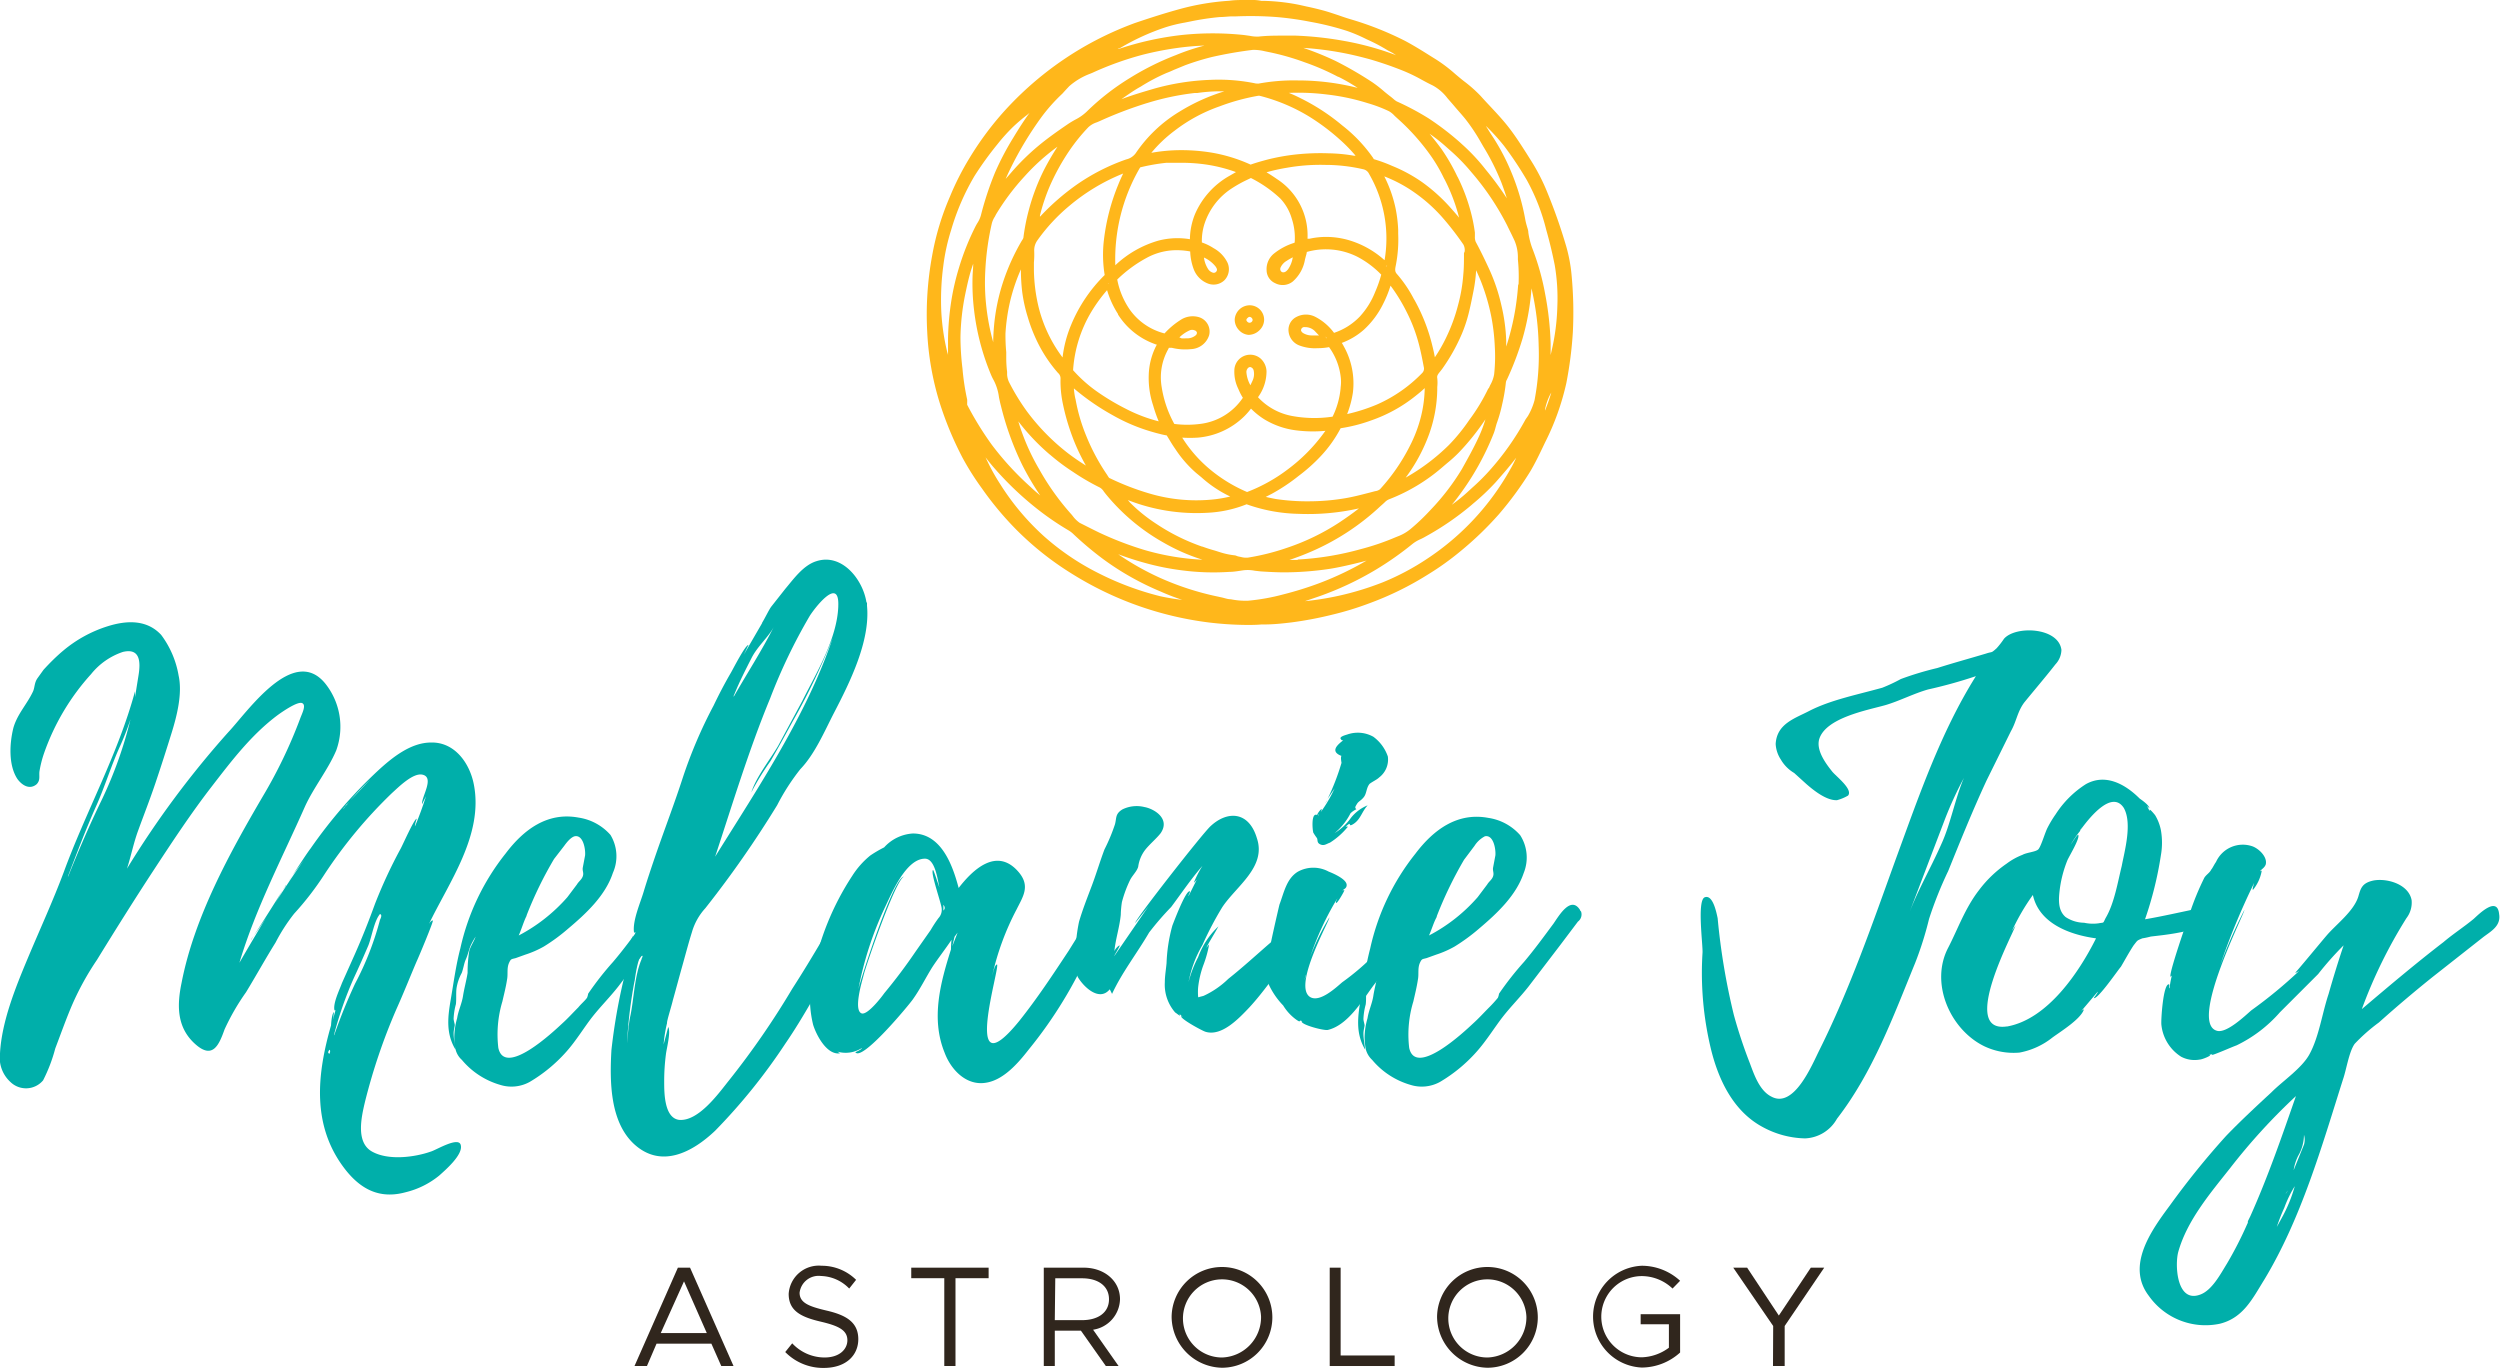
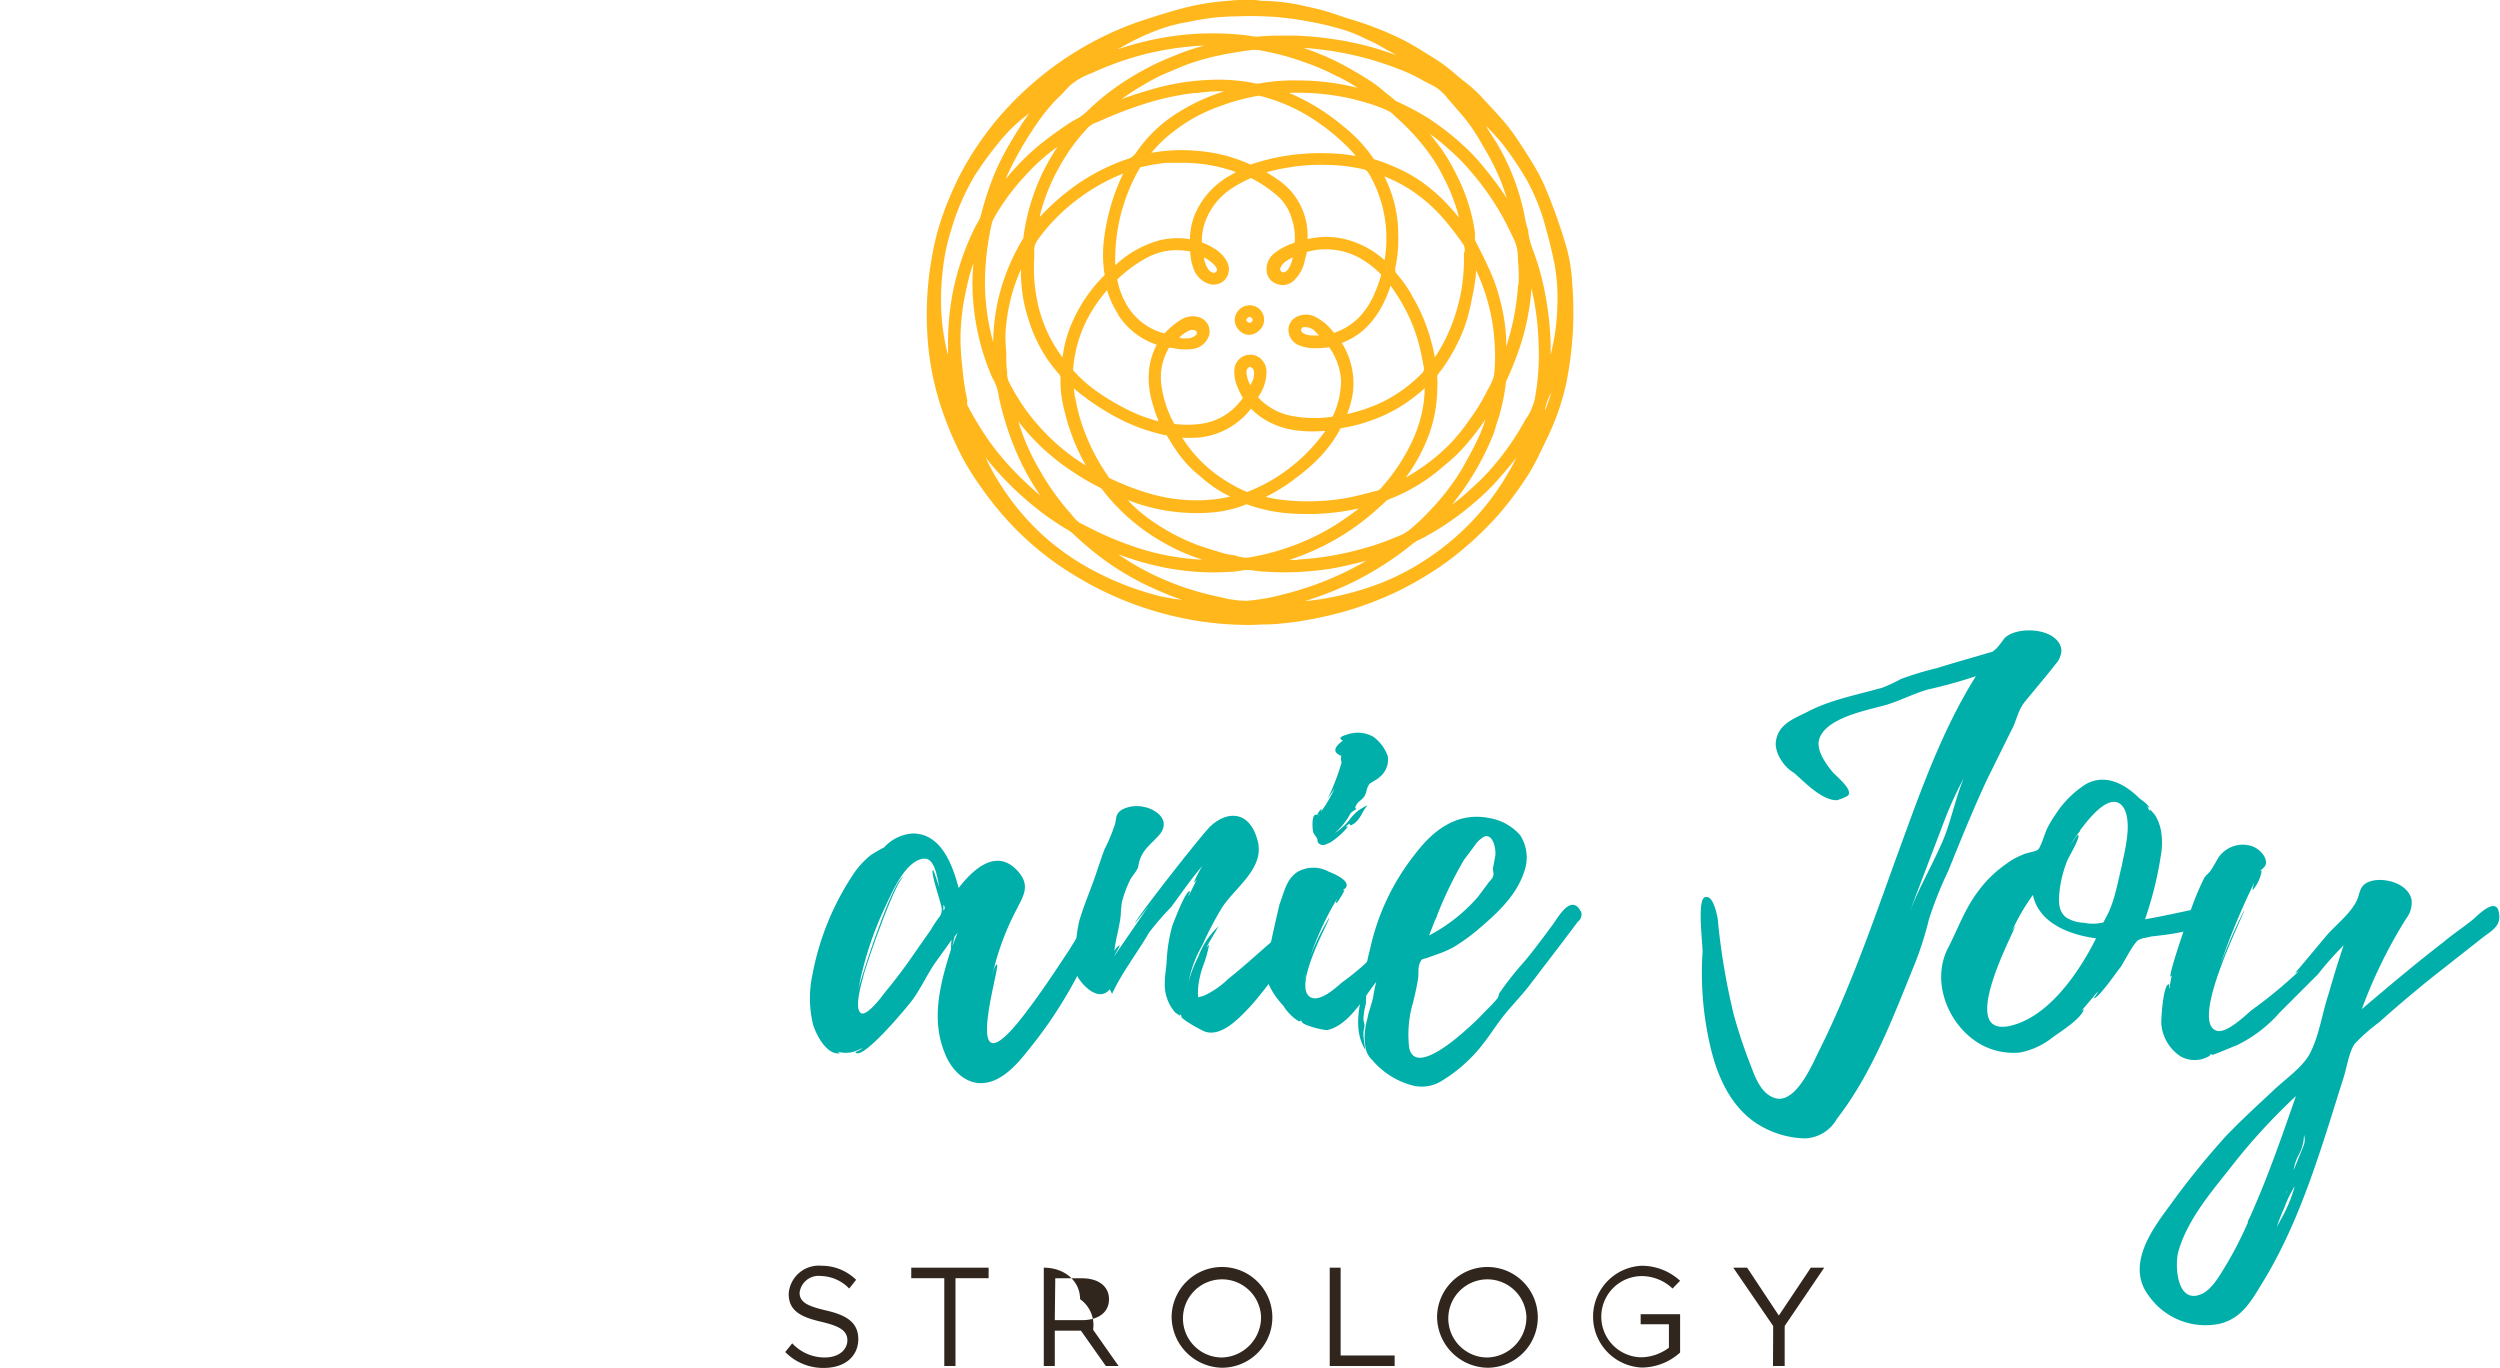
<svg xmlns="http://www.w3.org/2000/svg" id="Layer_1" data-name="Layer 1" viewBox="0 0 261.07 142.83">
  <defs>
    <style>.cls-1{fill:#00afaa;}.cls-2{fill:#30261d;}.cls-3{fill:#ffb71b;}</style>
  </defs>
  <title>melanie-joy-footer</title>
-   <path class="cls-1" d="M48.12,119.6c.24,1-1.63,2.6-2.24,3.15a8.8,8.8,0,0,1-3.51,1.75c-2.66.73-4.66-.24-6.35-2.42-3.51-4.54-2.91-9.92-1.45-15,0,0,.06-1.21.3-1.39a7,7,0,0,1-.12.85l.3-1.09c0,.06-.06.06-.12.06-.18-.73.54-2.18.78-2.85l1.34-3c.78-1.76,1.45-3.45,2.11-5.27a50.8,50.8,0,0,1,2.67-5.75c.18-.3,1.45-3.2,1.69-3.14,0,0-.24.72-.18.78.42-1,.79-2,1.15-3.14l-.42.84c-.06-.78,1.33-2.78.06-3.08-1-.24-2.54,1.33-3.21,1.93a49.47,49.47,0,0,0-7,8.42,30.83,30.83,0,0,1-3.21,4.17,18.72,18.72,0,0,0-1.93,3c-1.09,1.75-2.06,3.51-3.09,5.2a23.82,23.82,0,0,0-2.24,3.88c-.6,1.69-1.27,3.2-3.15,1.45s-1.81-4.06-1.33-6.36c1.33-6.83,5-13.49,8.47-19.42A50.08,50.08,0,0,0,31.36,75c.18-.49.66-1.39.18-1.58s-2.06.91-2.48,1.21c-2.79,2.06-4.9,4.85-7,7.57s-4.06,5.69-6,8.65-4,6.24-5.93,9.38a29.26,29.26,0,0,0-2.55,4.6c-.66,1.52-1.21,3.09-1.81,4.66a16.48,16.48,0,0,1-1.27,3.33A2.33,2.33,0,0,1,1.1,113,3.44,3.44,0,0,1,0,110c.18-3.33,1.63-6.9,2.9-9.93s2.61-5.93,3.76-9c2.3-6.29,5.68-12.34,7.44-18.88v.61l.36-2.24c.24-1.45.18-2.91-1.63-2.48A7.18,7.18,0,0,0,9.51,70.4a24.14,24.14,0,0,0-4.9,8.23,11.35,11.35,0,0,0-.49,1.93c-.06.49.12.91-.3,1.34-.72.6-1.51.12-2-.55C.86,79.9,1,77.6,1.4,76c.42-1.46,1.45-2.49,2.06-3.82.18-.42.12-.9.48-1.39l.61-.85c.66-.72,1.33-1.39,2.06-2a13.49,13.49,0,0,1,4.66-2.55c1.93-.6,4.05-.72,5.56.91a9.81,9.81,0,0,1,1.82,4.24c.42,1.87-.18,4.23-.73,6S16.83,80,16.23,81.78s-1.21,3.32-1.82,5c-.48,1.33-.72,2.6-1.15,3.93A97.73,97.73,0,0,1,23.85,76.45c2-2.12,6.78-9.14,10.11-5.08a7.24,7.24,0,0,1,1.15,7c-.85,2-2.36,3.87-3.27,5.87C29.48,89.58,26.7,94.85,25,100.54c2.18-3.76,4.42-7.51,7-11.08-.6.85-1.33,1.7-1.87,2.6,1.09-1.69,2.05-3.14,2.3-3.45a50.33,50.33,0,0,1,7.08-8.17c1.45-1.33,3.39-2.9,5.5-2.9,2.49-.06,4.06,2.18,4.48,4.42,1,5.26-2.6,10.16-4.72,14.58.12-.24.3-.42.43-.42s-1.52,3.93-1.7,4.3c-.72,1.69-1.39,3.38-2.12,5a61.58,61.58,0,0,0-3.26,9.62c-.37,1.57-1,4.24.72,5.21s4.48.6,6.17,0C45.58,120.08,47.94,118.63,48.12,119.6Zm-41-28.08c1.09-2.72,2.24-5.39,3.51-8a43.18,43.18,0,0,0,3-8.41,28.79,28.79,0,0,1-1.08,2.78C11.63,79.9,11,82,10.12,84,9,86.5,8.06,89,7.09,91.52Zm19.12,6.6s1.7-2.61,3.27-5.15A48.88,48.88,0,0,1,26.21,98.12Zm3.39-5.33-.12.18C29.54,92.91,29.6,92.85,29.6,92.79Zm.24-.3v-.06l-.24.36Zm4.54,17.12c-.18.25-.18.37,0,.43C34.5,109.8,34.5,109.67,34.38,109.61Zm.49-1.51a56.59,56.59,0,0,1,2.18-5.38,31.27,31.27,0,0,0,2.6-6.66c.18-.37.18-.55,0-.61-.61.73-.85,2.36-1.21,3.27-.49,1.15-1,2.3-1.51,3.39A38.28,38.28,0,0,0,34.87,108.1ZM36,84.32l.06-.12.06-.06a.06.06,0,0,1-.06.06l.06-.06.12-.13.06-.06.12-.18-.12.12a2,2,0,0,0-.36.49v-.06l-.12.18Zm.3-.43-.06.06A.06.06,0,0,0,36.32,83.89Zm.12-.12,2.24-2.36A29.62,29.62,0,0,0,36.44,83.77Z" />
-   <path class="cls-1" d="M69.72,96.24l-1.87,2.48L64.58,103c-.85,1.09-1.88,2.12-2.73,3.2s-1.69,2.49-2.72,3.64a15.89,15.89,0,0,1-3.81,3.14,3.93,3.93,0,0,1-3.09.31,8.17,8.17,0,0,1-4-2.61,2.15,2.15,0,0,1-.67-1.15,7.4,7.4,0,0,1-.12-1.21,7.62,7.62,0,0,1,.3-2c.12-.79.49-1.52.61-2.3s.36-1.64.48-2.42A14,14,0,0,1,49,99.33c.12-.49.49-1,.67-1.52a7.07,7.07,0,0,0-.55,1c-.18.49-.3,1-.48,1.39s-.24.91-.42,1.4a4.91,4.91,0,0,0-.55,1.63c-.06.54,0,1.09-.06,1.63a6.68,6.68,0,0,0-.24,1.52c0,.18.12.54.12.66s-.12.55-.12.85c0,.54.12,1.09.18,1.69-1-1.69-.79-3.39-.48-5.2s.54-3.57,1-5.33a24.32,24.32,0,0,1,4.73-9.92c1.87-2.48,4.35-4.36,7.62-3.75a5.52,5.52,0,0,1,3.33,1.81A4.28,4.28,0,0,1,64,91.16c-.78,2.36-2.78,4.23-4.66,5.81a19.12,19.12,0,0,1-2.54,1.87,10.19,10.19,0,0,1-1.94.85l-1,.36c-.43.12-.49.06-.67.43-.3.6-.12,1.21-.24,1.81-.12.79-.31,1.51-.49,2.3a12,12,0,0,0-.42,4.84c.67,3.09,5.75-1.69,6.66-2.54.6-.54,1.15-1.15,1.69-1.69.3-.37.67-.67.91-1a1.82,1.82,0,0,0,.12-.43,32.09,32.09,0,0,1,2.6-3.32c1.09-1.28,2.06-2.61,3.09-4,.54-.79,1.81-3,2.78-1.39v.06c.06.06.06.06.06,0C70.21,95.57,70,95.88,69.72,96.24ZM54.17,97.69a17.61,17.61,0,0,0,5.08-4l1-1.33c.18-.31.48-.49.61-.85s-.06-.55,0-.91l.24-1.27c.06-.61-.18-2.18-1.09-2-.43.12-.85.67-1.09,1L57.86,89.7A40,40,0,0,0,55,95.57a.47.47,0,0,1-.07.19C54.65,96.36,54.47,97,54.17,97.69Z" />
-   <path class="cls-1" d="M89.27,96.36a15.69,15.69,0,0,1-1.88,3.75C85.58,103,84,106.1,82,109a60.9,60.9,0,0,1-7.32,9.08c-2.36,2.24-5.63,4-8.47,1.39-2.54-2.36-2.54-6.6-2.36-9.81a60.82,60.82,0,0,1,1.94-9.92c.06-.12,0-1.57.3-2a8.62,8.62,0,0,0-.12.91,10.48,10.48,0,0,1,.42-1.27h-.18c-.18-1.21.66-3.09,1-4.24.42-1.39.91-2.84,1.39-4.23.91-2.61,1.88-5.15,2.72-7.75a48.64,48.64,0,0,1,3.21-7.5c.55-1.15,1.15-2.3,1.82-3.45.18-.31,1.51-2.91,1.81-2.85l-.48,1,1.93-3.33-.06.06c.31-.48.73-1.39,1-1.75L82,61.5c.85-1,1.88-2.48,3.27-2.9,2.67-.85,4.84,1.93,5.21,4.29l.06.06v.31c.36,3.69-1.82,8.05-3.45,11.19-1,1.94-2,4.3-3.51,5.87a22.63,22.63,0,0,0-2.42,3.76,109.7,109.7,0,0,1-7.51,10.77,6.26,6.26,0,0,0-1.39,2.48c-.36,1.15-.66,2.3-1,3.51s-.66,2.42-1,3.63c-.12.54-.66,2.24-.6,2.36a14.5,14.5,0,0,0-.36,2.24l.48-1.82c.3.49-.18,2.3-.24,2.85a21.87,21.87,0,0,0-.18,2.84c0,1.15,0,3.75,1.51,4,2.06.24,4.24-2.85,5.26-4.12a85,85,0,0,0,6.6-9.56c1.09-1.69,2.12-3.39,3.15-5.14A21.28,21.28,0,0,1,88,94.61C89.39,93.15,89.51,95.39,89.27,96.36ZM67,99.81c-.25,0-.55,1.27-.73,2.66v-.06a47.48,47.48,0,0,0-.79,6.54l.18-1.94v.18a8.67,8.67,0,0,1,.19-1.21c.36-1.81.42-4.11,1.15-5.81a.46.46,0,0,1,.06-.18C67.12,99.93,67.12,99.75,67,99.81Zm7.68-10.35c4.48-7.2,9.56-14.77,12.29-22.87A67.14,67.14,0,0,1,83,74.94c-.84,1.51-1.63,3-2.54,4.54a27.69,27.69,0,0,0-2,3.26c.49-1.57,1.94-3.39,2.79-4.84l2.54-4.72c1.45-2.9,3.63-6.47,3.75-9.86v-.06c.12-3.21-2.6.42-3,1.09a57.84,57.84,0,0,0-4.12,8.59C78.19,78.33,76.44,84.14,74.68,89.46Zm2-16.94a.36.36,0,0,0-.06.24C78,70.34,79.52,68,80.79,65.5c-.6,1.09-1.69,2-2.3,3.2S77.22,71.18,76.68,72.52Z" />
  <path class="cls-1" d="M113.71,99.39a43.57,43.57,0,0,1-2.66,5.08,45.37,45.37,0,0,1-3.63,5.14c-1.09,1.4-2.6,3.15-4.42,3.45-2.06.37-3.69-1.33-4.36-3.14-1.45-3.57-.42-7.33.67-10.78a8.17,8.17,0,0,1,.06-1c-.6.9-1.45,2-2,2.84-.72,1.15-1.27,2.3-2.05,3.39-.37.54-5.33,6.54-6,5.51,0,0,.73-.31.67-.43a3.11,3.11,0,0,1-2.54.37c.18.12.3.18.24.18-1.39.18-2.48-2-2.78-3a11.68,11.68,0,0,1-.06-5.26A28.29,28.29,0,0,1,89,91.46a8.81,8.81,0,0,1,1.88-2.12,12.83,12.83,0,0,1,1.45-.85,4.4,4.4,0,0,1,3-1.45c3,0,4.17,3.39,4.78,5.69,1.45-1.88,4-4.36,6.29-1.63,1.21,1.45.42,2.54-.24,3.87a27.86,27.86,0,0,0-2.54,6.9c.06-.18.24-1.09.48-1.15.49-.12-3.87,13.55,2.36,5.87,1.88-2.36,3.51-4.84,5.15-7.32.72-1.15,1.45-2.36,2.24-3.51.36-.49,1.45-1.64,1.51-.31S114.2,98.24,113.71,99.39ZM98.34,94.91c0-.49-1.21-3.81-.91-4.06.06-.06.61,1.7.67,1.82-.18-.73-.42-3-1.51-3-2,0-3.51,3.7-4.18,5.09a35.5,35.5,0,0,0-2.78,8.59c.18-.91,3.69-11.86,4.78-11.8-.85.18-4.06,9.5-4.24,10.35-.12.48-1.09,3.63-.18,3.93.61.18,2.06-1.69,2.36-2.12q1.73-2.08,3.27-4.35l1.57-2.24A14.05,14.05,0,0,1,98,95.88,1.26,1.26,0,0,0,98.34,94.91Zm.18-.43v.61C98.7,94.91,98.7,94.73,98.52,94.48ZM100,97.39l-.31.42c-.06.18-.24,1-.24,1Z" />
  <path class="cls-1" d="M134.47,100.11c-1.33,1.7-2.54,3.51-4,5.09-1.09,1.15-2.9,3.08-4.6,2.54-.36-.12-2.6-1.33-2.54-1.64l.19.12-.37-.36c.3.49-.36-.12-.42-.12a4.41,4.41,0,0,1-1.09-3.15c0-.66.12-1.33.18-2a16.85,16.85,0,0,1,.61-3.94c.12-.3,1.39-3.69,1.81-3.57.12,0-.18.43-.12.49l.85-1.7c-.12.12-.18.24-.3.3a11.31,11.31,0,0,1,.9-1.75c-1.21,1.39-2.18,2.84-3.27,4.3a30.56,30.56,0,0,0-2.3,2.66c-1.27,2.18-2.84,4.18-3.87,6.41l-.24-.48c-1.09,1.33-2.72-.24-3.33-1.27a4,4,0,0,1-.24-2.78,17.42,17.42,0,0,1,.36-3c.37-1.27.85-2.48,1.33-3.75s.85-2.54,1.33-3.81a18.66,18.66,0,0,0,1.09-2.61c.19-.66,0-1.09.79-1.57a3.38,3.38,0,0,1,2.3-.24c1,.18,2.72,1.21,1.69,2.72-.42.55-1.15,1.15-1.63,1.76a3.71,3.71,0,0,0-.72,1.75c-.13.48-.61.91-.85,1.39a12.55,12.55,0,0,0-.85,2.3,10.11,10.11,0,0,0-.12,1.33c-.12,1.27-.55,2.55-.67,3.82.06-.25.49-.67.55-.61s-.61,1.09-.55,1.09l3.57-5.2c-.78,1-1.39,1.75-1.39,1.75-.18-.12,7-9.32,7.87-10.11,1.75-1.63,4-1.57,4.84,1.28,1,3-2.18,5-3.63,7.2a35.08,35.08,0,0,0-2.06,3.93,12.13,12.13,0,0,0-1.45,3.87,11.94,11.94,0,0,1,1-2.6,8.24,8.24,0,0,1,2.12-3.21c-.43.79-.91,1.52-1.27,2.24l.3-.36a12.1,12.1,0,0,1-.61,2.18,9.88,9.88,0,0,0-.54,2.3,5.89,5.89,0,0,0,0,1l.06.06c0-.06.42-.12.54-.18a9.23,9.23,0,0,0,2.55-1.76c1.45-1.15,2.84-2.42,4.23-3.63a38.36,38.36,0,0,0,3.21-3c.36-.54,1.21-1.51,1.51-.06S135.19,99.14,134.47,100.11Z" />
  <path class="cls-1" d="M146.63,98.42c-1,1.51-2,3-3.15,4.42-1.21,1.63-2.72,4.23-4.84,4.72-.48.06-2.78-.55-2.72-.91H136c-.48-.24,0,.3-.73-.24A5.11,5.11,0,0,1,134,105a8,8,0,0,1-1.75-2.78c-.06-.3-.18-2.48.3-2.48.12,0,0,.3.06.3l.18-1.09c-.06.12-.06.18-.18.24s.91-4.35,1-4.72c.48-1.27.73-2.72,1.94-3.45a3.35,3.35,0,0,1,3.2,0c.49.19,1.88.79,1.88,1.4,0,.36-.3.42-.48.6.05-.06.18-.06.24-.06s-.73,1.39-.85,1.33.06-.3.12-.48a30.64,30.64,0,0,0-2.84,6.11,25.63,25.63,0,0,1,2-4.11c.19.06-4,7.32-1.93,8.35,1,.48,2.6-1,3.27-1.58a25.78,25.78,0,0,0,3.57-3.08.54.54,0,0,1-.43.12c-.24-.3,2.79-4.3,3.33-4.66s1.27-.55,1.39.24C148.32,96.3,147.24,97.63,146.63,98.42Zm-10.29,3.45-.12.48.12-.36v-.06C136.4,101.81,136.4,101.81,136.34,101.87Zm.79-15c-.06-.18-.24-2.06.42-1.76,0-.18.73-1.08.37-.3a14.44,14.44,0,0,0,1.45-2.48l-.73,1.09a24.5,24.5,0,0,0,1.45-3.75c0-.06-.12-.61,0-.73-1.27-.48-.36-1.21.18-1.63-.12,0-.18,0-.24-.12-.24-.25.49-.43.67-.49a3.32,3.32,0,0,1,2.72.24,4.29,4.29,0,0,1,1.51,2.06,2.34,2.34,0,0,1-.9,2.18c-.24.24-.67.42-1,.67-.36.42-.3,1-.61,1.39s-.54.42-.72.72-.24.37-.06.55a2.21,2.21,0,0,0-.61.42A6.51,6.51,0,0,1,139.37,87a5.86,5.86,0,0,0,1.69-1.57,4.21,4.21,0,0,1,1.76-1.33c-.61.66-.73,1.45-1.46,1.93s-.06-.42-.84.3c0,0,.36-.06.18.07A7.63,7.63,0,0,1,138.88,88c-.36.12-.6.36-1,.18s-.24-.48-.36-.67A5.28,5.28,0,0,1,137.13,86.92Zm.48-1.76a.06.06,0,0,1,.06.06c.06-.06.06-.06.06-.12S137.67,85.16,137.61,85.16Zm1-1.57a1.49,1.49,0,0,1-.24.36Z" />
  <path class="cls-1" d="M164.78,96.24l-1.87,2.48L159.64,103c-.85,1.09-1.88,2.12-2.72,3.2s-1.7,2.49-2.73,3.64a15.89,15.89,0,0,1-3.81,3.14,3.93,3.93,0,0,1-3.09.31,8.17,8.17,0,0,1-4-2.61,2.28,2.28,0,0,1-.67-1.15,7.4,7.4,0,0,1-.12-1.21,7.63,7.63,0,0,1,.31-2c.12-.79.48-1.52.6-2.3s.36-1.64.48-2.42a14,14,0,0,1,.13-2.24c.12-.49.48-1,.66-1.52a6.09,6.09,0,0,0-.54,1c-.18.49-.31,1-.49,1.39s-.24.91-.42,1.4a4.89,4.89,0,0,0-.54,1.63c-.07.54,0,1.09-.07,1.63a6.68,6.68,0,0,0-.24,1.52c0,.18.12.54.12.66s-.12.55-.12.85c0,.54.12,1.09.18,1.69-1-1.69-.78-3.39-.48-5.2s.54-3.57,1-5.33a24.17,24.17,0,0,1,4.72-9.92c1.87-2.48,4.36-4.36,7.62-3.75a5.49,5.49,0,0,1,3.33,1.81,4.31,4.31,0,0,1,.37,3.94c-.79,2.36-2.79,4.23-4.66,5.81a19.9,19.9,0,0,1-2.55,1.87,10.38,10.38,0,0,1-1.93.85l-1,.36c-.43.12-.49.06-.67.43-.3.6-.12,1.21-.24,1.81-.12.79-.3,1.51-.48,2.3a11.83,11.83,0,0,0-.43,4.84c.67,3.09,5.75-1.69,6.66-2.54.6-.54,1.15-1.15,1.69-1.69a13.73,13.73,0,0,0,.91-1,1.82,1.82,0,0,0,.12-.43,32.21,32.21,0,0,1,2.61-3.32c1.08-1.28,2.05-2.61,3.08-4,.55-.79,1.82-3,2.79-1.39v.06c.06.06.06.06.06,0A.93.93,0,0,1,164.78,96.24Zm-15.55,1.45a17.48,17.48,0,0,0,5.08-4l1-1.33c.18-.31.49-.49.61-.85s-.06-.55,0-.91l.24-1.27c.06-.61-.18-2.18-1.09-2a2.84,2.84,0,0,0-1.09,1l-1.09,1.45a41,41,0,0,0-2.84,5.87.53.53,0,0,1-.06.19C149.71,96.36,149.53,97,149.23,97.69Z" />
  <path class="cls-1" d="M214.65,69.37c-1.09,1.39-2.18,2.66-3.27,4-.73,1-.79,1.94-1.39,3l-2.54,5.14c-1.46,3.15-2.73,6.3-4,9.44a40.62,40.62,0,0,0-2,5,35.69,35.69,0,0,1-1.45,4.6c-2.3,5.62-4.42,11.43-8.17,16.28a4,4,0,0,1-3.33,2.05,9.65,9.65,0,0,1-4.47-1.21c-3-1.63-4.54-4.84-5.33-8a33.8,33.8,0,0,1-.91-10.16c.06-.79-.6-5.51.24-5.81s1.21,1.57,1.34,2.18a69.58,69.58,0,0,0,1.69,10.1,50.57,50.57,0,0,0,1.69,5.09c.43,1.15,1,2.84,2.24,3.45,2.36,1.27,4.24-3.33,5-4.85,3.2-6.41,5.56-13.25,8-20,2.35-6.41,4.66-13.19,8.35-19.06a49.6,49.6,0,0,1-5,1.39c-1.51.43-3,1.21-4.47,1.64-1.94.54-6.24,1.33-6.9,3.57-.31,1.15.66,2.48,1.33,3.32.36.49,2.24,1.88,1.69,2.55a4.69,4.69,0,0,1-1.15.48c-1.09.06-2.42-1-3.21-1.69l-1.27-1.15a3.89,3.89,0,0,1-1.39-1.4,3.26,3.26,0,0,1-.54-1.63c.12-2.12,2-2.66,3.51-3.45,2.24-1.15,5-1.69,7.62-2.42a17.24,17.24,0,0,0,1.94-.91,32.47,32.47,0,0,1,3.81-1.15c1.7-.54,3.39-1,5.09-1.51.72-.24.48,0,1.09-.54a8.44,8.44,0,0,0,.78-1c1.21-1.4,5.69-1.21,6,1.15A2.27,2.27,0,0,1,214.65,69.37Zm-9.56,11.86a38.83,38.83,0,0,0-2,4.36l-3.81,10c1-2.66,2.3-4.84,3.45-7.44C203.69,86.07,204.18,83.35,205.09,81.23Z" />
  <path class="cls-1" d="M224.57,97.81a7.86,7.86,0,0,1-.85.18c-.6.25-.48.19-.91.73-.48.73-.9,1.51-1.33,2.24-.24.24-2.42,3.45-2.84,3.27,0,0,.48-.61.42-.67l-1.75,2.06c.18-.18.3-.24.3-.18-.36,1-2.36,2.24-3.27,2.9a7.8,7.8,0,0,1-3.45,1.58,7.12,7.12,0,0,1-3.69-.67c-3.57-1.75-5.69-6.6-3.75-10.29,1-1.93,1.75-4.11,3.21-6a12.36,12.36,0,0,1,2.9-2.78,6.85,6.85,0,0,1,1.64-.91c.42-.24,1.33-.3,1.63-.55s.73-1.81,1-2.3a11.4,11.4,0,0,1,.84-1.39,10.37,10.37,0,0,1,3.15-3.14c2.06-1.15,4.12,0,5.63,1.51,0,0,1,.66,1,1l-.24-.24.24.48.06.06c-.18-.48.54.42.54.42a4.85,4.85,0,0,1,.61,1.58,7.57,7.57,0,0,1,0,2.6A37.64,37.64,0,0,1,224,96c1.81-.31,3.63-.73,5.38-1.09.43-.12.85-.43,1.15,0,.06.12,0,.06,0,.06C232.32,97.21,225.24,97.69,224.57,97.81Zm-5.69.18c-2.66-.36-5.93-1.51-6.59-4.53a22.17,22.17,0,0,0-2.18,3.75l.36-.55c-.12.61-5.93,11.26-.91,10.53h.06C213.86,106.41,217.13,101.5,218.88,98Zm2.91-13.61c-1.21-1.88-3.45.84-4.36,2.06a.06.06,0,0,0-.06.06l-.06.12v-.06c-.06.12-.12.18-.06.18a10.91,10.91,0,0,0-1,1.45c.06-.06.73-1.15.78-1,.19.37-1,2.3-1.14,2.66a12.3,12.3,0,0,0-.79,3c-.12,1-.24,2.18.6,2.91a3.56,3.56,0,0,0,1.94.6,4.27,4.27,0,0,0,1.51.06c.61-.12.43.06.73-.54.91-1.52,1.27-3.76,1.69-5.45C221.85,88.92,222.69,86,221.79,84.38Zm-4.36,2.06-.06.06A.06.06,0,0,0,217.43,86.44Z" />
  <path class="cls-1" d="M259.31,97.87,254,102.05c-1.88,1.51-3.75,3.09-5.57,4.72a18.44,18.44,0,0,0-2.54,2.24c-.6.85-.85,2.66-1.21,3.69-2.24,7.08-4.36,14.53-8.23,20.94-1.21,1.94-2.18,4-4.66,4.6a7.24,7.24,0,0,1-7.38-2.9c-2.42-3.15.24-6.84,2.18-9.45a84.21,84.21,0,0,1,5.87-7.26c1.51-1.57,3.14-3.08,4.78-4.6,1.15-1.15,3.14-2.48,3.93-3.93,1-1.82,1.33-4.3,2-6.3.48-1.69,1-3.38,1.57-5.08a33.09,33.09,0,0,0-2.66,3l-4,4a14.21,14.21,0,0,1-4.53,3.45c-.37.12-2.55,1.09-2.61,1l.12-.12-.36.12c.42,0-.73.48-1,.48a3,3,0,0,1-1.93-.3,4.49,4.49,0,0,1-2.06-3.33c-.06-.42.18-4.29.78-4.23.13,0-.06.36.07.42a10.32,10.32,0,0,1,.24-1.33l-.12.12c-.31-.06,1.81-6.11,2-6.66a28.08,28.08,0,0,1,1.52-3.69c.24-.36.54-.48.72-.85.12-.12.31-.54.49-.78a3.07,3.07,0,0,1,3.81-1.64c.66.24,1.57,1.09,1.39,1.88-.12.36-.42.48-.6.72.06,0,.12-.06.18-.06a4.33,4.33,0,0,1-.91,2c-.12,0,.06-.48.12-.72a72.1,72.1,0,0,0-3.57,8.65,54.69,54.69,0,0,1,2.54-5.81c.18.06-5.81,11.68-2.9,12.59,1,.36,3-1.58,3.63-2.12a48.38,48.38,0,0,0,5-4.12c-.12.06-.24.19-.42.19.06,0,2.9-3.45,3.33-3.94,1-1.15,2.78-2.48,3.26-4,.25-.85.37-1.45,1.64-1.7,1.45-.24,3.63.43,3.93,2.06a2.67,2.67,0,0,1-.54,1.88,50.71,50.71,0,0,0-4.66,9.5c2.78-2.36,5.57-4.72,8.53-7,1-.85,2.12-1.57,3.15-2.42.6-.55,2.48-2.42,2.66-.49C261.18,96.72,260.09,97.27,259.31,97.87Zm-19.55,16.59a63.26,63.26,0,0,0-6.9,7.56c-2.06,2.6-4.48,5.45-5.39,8.72-.36,1.33-.18,5.32,2.24,4.47,1.27-.42,2.18-2.18,2.85-3.26a39.06,39.06,0,0,0,2.11-4.12.55.55,0,0,0,.07-.18s0-.06,0-.06v-.06L235,127V127C236.85,122.87,238.31,118.63,239.76,114.46Zm-2,13.67.55-1a15.22,15.22,0,0,0,1.33-3.26,11.83,11.83,0,0,0-1.09,2.24A19.63,19.63,0,0,0,237.76,128.13Zm1.15-3.81-.24.36A1.26,1.26,0,0,0,238.91,124.32Zm1.69-5.81a4.46,4.46,0,0,1-.6,2.18,5,5,0,0,0-.48,1.51l1.08-2.66A1.81,1.81,0,0,0,240.6,118.51Z" />
-   <path class="cls-2" d="M74.29,140.32H68.56l-1,2.33H66.26l4.53-10.27h1.27l4.54,10.27H75.32Zm-.48-1.11-2.38-5.4L69,139.21Z" />
  <path class="cls-2" d="M82,141.19l.73-.91a4.63,4.63,0,0,0,3.37,1.48c1.58,0,2.39-.87,2.39-1.8,0-1.09-1-1.52-2.77-1.94-2.06-.48-3.36-1.12-3.36-2.9a3.15,3.15,0,0,1,3.44-2.94,5.1,5.1,0,0,1,3.6,1.47l-.72.91a4.25,4.25,0,0,0-2.94-1.31A2,2,0,0,0,83.5,135c0,1.06,1,1.43,2.77,1.85,2,.46,3.36,1.17,3.36,3,0,1.63-1.22,3-3.62,3A5.54,5.54,0,0,1,82,141.19Z" />
  <path class="cls-2" d="M98.61,133.48H95.16v-1.1h8.08v1.1H99.78v9.17H98.61Z" />
-   <path class="cls-2" d="M114.15,138.86l2.66,3.79h-1.33l-2.6-3.69h-2.73v3.69H109V132.38h4.17c2.13,0,3.79,1.36,3.79,3.29A3.3,3.3,0,0,1,114.15,138.86Zm-4-1H113c1.68,0,2.81-.8,2.81-2.18s-1.13-2.19-2.81-2.19h-2.8Z" />
+   <path class="cls-2" d="M114.15,138.86l2.66,3.79h-1.33l-2.6-3.69h-2.73v3.69H109V132.38c2.13,0,3.79,1.36,3.79,3.29A3.3,3.3,0,0,1,114.15,138.86Zm-4-1H113c1.68,0,2.81-.8,2.81-2.18s-1.13-2.19-2.81-2.19h-2.8Z" />
  <path class="cls-2" d="M122.35,137.51a5.26,5.26,0,1,1,5.27,5.32A5.36,5.36,0,0,1,122.35,137.51Zm9.34,0a4.08,4.08,0,1,0-4.07,4.25A4.21,4.21,0,0,0,131.69,137.51Z" />
  <path class="cls-2" d="M145.64,141.55v1.1h-6.78V132.38H140v9.17Z" />
  <path class="cls-2" d="M150.07,137.51a5.26,5.26,0,1,1,5.27,5.32A5.36,5.36,0,0,1,150.07,137.51Zm9.33,0a4.08,4.08,0,1,0-4.06,4.25A4.2,4.2,0,0,0,159.4,137.51Z" />
  <path class="cls-2" d="M171.33,137.24h4.12v4a6,6,0,0,1-4,1.57,5.32,5.32,0,0,1,0-10.63,5.92,5.92,0,0,1,4,1.57l-.79.81a4.68,4.68,0,0,0-3.2-1.3,4.24,4.24,0,0,0,0,8.48,5,5,0,0,0,2.82-1v-2.45h-2.95Z" />
  <path class="cls-2" d="M185.17,138.47,181,132.38h1.45l3.31,5,3.34-5h1.4l-4.13,6.09v4.18h-1.22Z" />
  <path class="cls-3" d="M164.13,28.87a16.33,16.33,0,0,0-.56-3.1,57.29,57.29,0,0,0-2-5.71,20.76,20.76,0,0,0-1.79-3.45l-.35-.56c-.57-.89-1.15-1.8-1.81-2.66s-1.37-1.61-2.07-2.36c-.31-.33-.62-.66-.92-1a14.09,14.09,0,0,0-1.75-1.55c-.31-.24-.6-.49-.9-.74a16.17,16.17,0,0,0-1.95-1.49l-.69-.43c-.84-.53-1.71-1.07-2.61-1.55A33.46,33.46,0,0,0,141,2c-.4-.12-.79-.25-1.18-.39-.55-.18-1.09-.37-1.65-.52s-1.14-.29-1.72-.41l-.71-.16a21.15,21.15,0,0,0-3.71-.43l-.3,0A4.86,4.86,0,0,0,131,0l-1,0c-.54,0-1.09,0-1.63.08a25.66,25.66,0,0,0-5,.82c-1.77.48-3.36,1-4.87,1.51a34.7,34.7,0,0,0-4.67,2.12,34.48,34.48,0,0,0-9.19,7.34,32.65,32.65,0,0,0-3.43,4.69,28.65,28.65,0,0,0-2,3.95,27.53,27.53,0,0,0-1.87,6.2,33.8,33.8,0,0,0-.51,8A29.76,29.76,0,0,0,98.11,42a35.59,35.59,0,0,0,2.42,5.83,28.7,28.7,0,0,0,2,3.16,33.32,33.32,0,0,0,3.58,4.3,31.6,31.6,0,0,0,5.69,4.54A35.19,35.19,0,0,0,126.21,65a34.57,34.57,0,0,0,4,.26c.53,0,1,0,1.54-.05l.34,0c.9,0,1.83-.1,2.75-.21a38.38,38.38,0,0,0,4.28-.81A31.74,31.74,0,0,0,143,63a32.46,32.46,0,0,0,6.11-3,29,29,0,0,0,3.41-2.44,34.46,34.46,0,0,0,4-3.85,35.36,35.36,0,0,0,3.27-4.46c.5-.84.93-1.73,1.34-2.59l.22-.46A26.48,26.48,0,0,0,163.57,40a40.56,40.56,0,0,0,.68-5.32A41.21,41.21,0,0,0,164.13,28.87ZM130.79,39.78l-.15.32-.06.13a3.26,3.26,0,0,1-.42-1.35.6.6,0,0,1,.17-.45.33.33,0,0,1,.23-.1h0a.46.46,0,0,1,.36.37A1.67,1.67,0,0,1,130.79,39.78Zm.58,1.7a4.59,4.59,0,0,0,.89-2.72,1.9,1.9,0,0,0-.62-1.32,1.66,1.66,0,0,0-2.74,1.27,4,4,0,0,0,.41,1.89l.06.14a5.57,5.57,0,0,0,.42.8,6.27,6.27,0,0,1-4.47,2.73,10.58,10.58,0,0,1-2.69,0,11.64,11.64,0,0,1-1.32-3.86,6,6,0,0,1,.66-3.9,1.11,1.11,0,0,0,.09-.19l0,0,.31,0a5.79,5.79,0,0,0,2,.14,2.08,2.08,0,0,0,1.9-1.46,1.57,1.57,0,0,0-1.14-1.9,2.31,2.31,0,0,0-1.89.34,8.07,8.07,0,0,0-1.63,1.38A6.38,6.38,0,0,1,118,32.36a8.22,8.22,0,0,1-1.33-3.17,13.81,13.81,0,0,1,3.07-2.26,6.52,6.52,0,0,1,3.55-.79,7.21,7.21,0,0,1,1,.12,5.86,5.86,0,0,0,.37,1.86,2.57,2.57,0,0,0,1.41,1.46,1.64,1.64,0,0,0,1.8-.32,1.66,1.66,0,0,0,.32-1.82,3.45,3.45,0,0,0-1.45-1.52,5.57,5.57,0,0,0-1.23-.6,5.8,5.8,0,0,1,.29-2,7,7,0,0,1,2.79-3.62,13.3,13.3,0,0,1,1.62-.91l.42-.2a13,13,0,0,1,3.06,2.13,5.14,5.14,0,0,1,1.21,2.12,6.36,6.36,0,0,1,.3,2.49l-.11.05a6.41,6.41,0,0,0-2,1.06,2.09,2.09,0,0,0-.82,1.81,1.49,1.49,0,0,0,.89,1.32A1.69,1.69,0,0,0,135,29.4a3.93,3.93,0,0,0,1.28-2.32l.09-.34a2.47,2.47,0,0,0,.1-.43,7.33,7.33,0,0,1,5.29.51,9.87,9.87,0,0,1,2.48,1.86,12.66,12.66,0,0,1-.64,1.82A8.23,8.23,0,0,1,142,33.06a6.63,6.63,0,0,1-2.69,1.7l0,0a5.66,5.66,0,0,0-1.93-1.66,2.13,2.13,0,0,0-2,0,1.5,1.5,0,0,0-.82,1.49,1.75,1.75,0,0,0,1.17,1.5,4.56,4.56,0,0,0,1.87.27,6.2,6.2,0,0,0,1.19-.11A6.58,6.58,0,0,1,140,39.3a4.1,4.1,0,0,1,0,1.15v.06a8.51,8.51,0,0,1-.84,3,12.82,12.82,0,0,1-4.23-.07A6.45,6.45,0,0,1,131.37,41.48Zm-9.69,3,0,.07,0,0v-.12A.16.16,0,0,0,121.68,44.43Zm-4.93-11.64a7.59,7.59,0,0,0,3.83,3.08l.15.06.08,0a7.12,7.12,0,0,0-.85,3.2,9.06,9.06,0,0,0,.46,3.16A14.93,14.93,0,0,0,121,44a16.05,16.05,0,0,1-3.45-1.32,24.43,24.43,0,0,1-2.92-1.74,14.58,14.58,0,0,1-2.57-2.28,13.6,13.6,0,0,1,1.9-6.09,16,16,0,0,1,1.65-2.27A9.57,9.57,0,0,0,116.75,32.79Zm-1.06-3.18.06-.06h.06Zm.13-.05v0h0Zm9.9-2.72a3.28,3.28,0,0,1,1.21.93c.21.29.16.39.13.46a.33.33,0,0,1-.38.2.92.92,0,0,1-.56-.45A2.87,2.87,0,0,1,125.72,26.84Zm-2.56,8.34a3.77,3.77,0,0,1,1.07-.73.67.67,0,0,1,.53,0,.34.34,0,0,1,.23.22.34.34,0,0,1-.13.3,1.4,1.4,0,0,1-1,.31,2.69,2.69,0,0,1-.49,0Zm15.34,0v.14h0l-.06-.22Zm-.76-.2H137a1.75,1.75,0,0,1-.92-.25c-.17-.11-.24-.27-.21-.34a.34.34,0,0,1,.39-.28,1.43,1.43,0,0,1,1,.37ZM135,26.87a3,3,0,0,1-.48,1.24c-.23.29-.38.33-.52.33a.31.31,0,0,1-.26-.16.39.39,0,0,1,0-.37,1.54,1.54,0,0,1,.59-.65A7.27,7.27,0,0,1,135,26.87ZM141.28,41a7.9,7.9,0,0,0-.95-4.83,3.35,3.35,0,0,0-.21-.36,7.31,7.31,0,0,0,2.32-1.39,9.12,9.12,0,0,0,2-2.69,11.8,11.8,0,0,0,.77-1.9,18.17,18.17,0,0,1,1.67,2.72,16.59,16.59,0,0,1,1.28,3.35c.22.82.38,1.67.52,2.41a.65.65,0,0,1-.18.66,14.92,14.92,0,0,1-4.7,3.27,18.45,18.45,0,0,1-3.12,1A10.48,10.48,0,0,0,141.28,41Zm3.54-13.22-.11.09h0l.14-.17S144.83,27.78,144.82,27.81Zm-.26-.63a9.6,9.6,0,0,0-3.48-2,8.47,8.47,0,0,0-2.57-.41,8.11,8.11,0,0,0-1.76.19l-.12,0-.09,0a7,7,0,0,0-3.19-6.23c-.34-.24-.7-.47-1.09-.71a18.78,18.78,0,0,1,2.12-.47,20,20,0,0,1,4-.3,17.66,17.66,0,0,1,4,.46.87.87,0,0,1,.59.48,13.47,13.47,0,0,1,1.62,9ZM123.38,17a17.59,17.59,0,0,1,2.82.22,16.17,16.17,0,0,1,2.87.75l-.64.37a8.42,8.42,0,0,0-3.63,4,7.17,7.17,0,0,0-.54,2.64,7.91,7.91,0,0,0-3.26.14,10.93,10.93,0,0,0-4.53,2.58A19,19,0,0,1,119,17.59c.07-.12.09-.12.1-.12A20.54,20.54,0,0,1,121.8,17C122.33,17,122.86,17,123.38,17Zm.05,28.7a12.87,12.87,0,0,0,1.66,0,7.87,7.87,0,0,0,4.81-2.19,7.68,7.68,0,0,0,.74-.84,7.6,7.6,0,0,0,1.41,1.13,8.37,8.37,0,0,0,3.22,1.13,13.87,13.87,0,0,0,3.14.06l-.28.38a17.75,17.75,0,0,1-3.59,3.6,17.2,17.2,0,0,1-4.31,2.41,15.65,15.65,0,0,1-4-2.47A14,14,0,0,1,123.43,45.66Zm29.45-19.27c0,.78,0,1.53-.07,2.23a16.69,16.69,0,0,1-.54,3.17,18.1,18.1,0,0,1-1.24,3.4,16.1,16.1,0,0,1-1.19,2.08c-.07-.38-.15-.76-.25-1.15a19,19,0,0,0-1.87-4.82l-.07-.11a13.24,13.24,0,0,0-1.75-2.59c-.25-.27-.23-.48-.14-.92a13.88,13.88,0,0,0,.25-3.31l0-.4a14.26,14.26,0,0,0-.27-2.24,13.6,13.6,0,0,0-1.18-3.35,14.53,14.53,0,0,1,3.26,1.76,16.43,16.43,0,0,1,3,2.75,30.46,30.46,0,0,1,2,2.61,1.21,1.21,0,0,1,.13.73ZM141.56,16.26l-.18,0a16.88,16.88,0,0,0-2.63-.25,24.28,24.28,0,0,0-3.42.12,21.92,21.92,0,0,0-3,.54c-.48.13-1.11.3-1.73.52a16.56,16.56,0,0,0-4-1.24,19.5,19.5,0,0,0-3.21-.27,17.52,17.52,0,0,0-3.16.28,14.09,14.09,0,0,1,2.43-2.31,16.68,16.68,0,0,1,4.69-2.54A22.08,22.08,0,0,1,131.4,10l.13,0a18.77,18.77,0,0,1,5.18,2.17,22.67,22.67,0,0,1,3.3,2.49A16,16,0,0,1,141.56,16.26ZM108,26.22a1.79,1.79,0,0,1,.34-1.13,18.87,18.87,0,0,1,3.35-3.61,20.67,20.67,0,0,1,5.6-3.36c-.18.38-.35.75-.5,1.13a21.92,21.92,0,0,0-1.51,5.81,13,13,0,0,0,.08,3.66,15.76,15.76,0,0,0-3.51,5.22,12.63,12.63,0,0,0-.89,3.39l-.19-.26a14.61,14.61,0,0,1-2.31-5,17.61,17.61,0,0,1-.49-3.83c0-.28,0-.56,0-.84A8.81,8.81,0,0,0,108,26.22Zm4.19,14.37.06.06a24.86,24.86,0,0,0,4,2.74,18.76,18.76,0,0,0,4.18,1.74l.32.09c.35.09.71.19,1.09.25l.27.44c.19.32.38.63.6.94a12.17,12.17,0,0,0,2.2,2.54l.56.46a12.4,12.4,0,0,0,3,2,13.45,13.45,0,0,1-1.53.28,17.24,17.24,0,0,1-6.89-.59,26.58,26.58,0,0,1-4.15-1.6c-.08,0-.15-.14-.23-.26l-.06-.1a21.35,21.35,0,0,1-2.18-4.07,18.48,18.48,0,0,1-1.11-3.8C112.23,41.38,112.18,41,112.14,40.59Zm24.64,11.76a22.25,22.25,0,0,1-3.6-.24c-.33-.06-.67-.13-1.05-.22l.66-.34a19.07,19.07,0,0,0,2.77-1.85,17.75,17.75,0,0,0,2.3-2.05A13.28,13.28,0,0,0,140,44.72a16.38,16.38,0,0,0,3.2-.82,15.51,15.51,0,0,0,4.58-2.52c.34-.27.68-.54,1-.85a13,13,0,0,1-.38,2.93,14.28,14.28,0,0,1-1.16,3.09,20.05,20.05,0,0,1-3.12,4.53.94.94,0,0,1-.51.21l-.65.17c-.85.22-1.73.45-2.61.59A22.82,22.82,0,0,1,136.78,52.35Zm14-33.67a19.13,19.13,0,0,1,1.42,3.6l.12.45c-.28-.34-.56-.66-.81-.94A17.87,17.87,0,0,0,148.48,19a15.86,15.86,0,0,0-3.11-1.68,15.7,15.7,0,0,0-1.91-.7l-.07-.13a15.55,15.55,0,0,0-3.22-3.39,21.76,21.76,0,0,0-4.37-2.85c-.41-.21-.81-.39-1.21-.55a24.23,24.23,0,0,1,3.91.16,22.83,22.83,0,0,1,4.32.91,14.62,14.62,0,0,1,2.22.84,2.4,2.4,0,0,1,.6.49l.35.32a22.86,22.86,0,0,1,3.45,3.88A16.41,16.41,0,0,1,150.82,18.68Zm-31.06-7.91a27.24,27.24,0,0,1,5-1.06l.27,0A16.83,16.83,0,0,1,127,9.54h.85a20.06,20.06,0,0,0-4.68,2.12A14.66,14.66,0,0,0,118.6,16a1.7,1.7,0,0,1-1,.65,21.29,21.29,0,0,0-5.17,2.64,24.57,24.57,0,0,0-3.72,3.23,1.14,1.14,0,0,1-.11.11l0-.13a20.37,20.37,0,0,1,1-3,23.1,23.1,0,0,1,2.06-3.75,19,19,0,0,1,2-2.47,2.34,2.34,0,0,1,.89-.51l.28-.12A41.84,41.84,0,0,1,119.76,10.77ZM105,34.81a20.06,20.06,0,0,1,.44-3.15,19.17,19.17,0,0,1,1.17-3.53,19.92,19.92,0,0,0,.14,2.38,15.83,15.83,0,0,0,.57,2.58,16.5,16.5,0,0,0,1.29,3.16,14.57,14.57,0,0,0,1.88,2.7.74.74,0,0,1,.26.56A11.34,11.34,0,0,0,111,42.2a22.5,22.5,0,0,0,.77,2.8,21,21,0,0,0,1.63,3.62c-.64-.4-1.23-.8-1.81-1.24A22.46,22.46,0,0,1,107.27,43a22.49,22.49,0,0,1-1.92-3.14,2.23,2.23,0,0,1-.18-.74l0-.29a12.28,12.28,0,0,1-.09-1.37c0-.23,0-.46,0-.69A18.67,18.67,0,0,1,105,34.81Zm20.53,22.27a21,21,0,0,1-4.77-2.37,16.93,16.93,0,0,1-2.75-2.22l-.23-.27a19.63,19.63,0,0,0,8.28,1.33,12.6,12.6,0,0,0,4.12-.89,17.07,17.07,0,0,0,5.44,1,24.1,24.1,0,0,0,6.29-.57c-.66.53-1.35,1-2,1.44a23.69,23.69,0,0,1-5.58,2.7,24.11,24.11,0,0,1-4,1,2,2,0,0,1-.72-.06l-.34-.07L129,58a7.71,7.71,0,0,1-1.49-.3l-.63-.2C126.41,57.37,126,57.24,125.57,57.08Zm29.9-16.53a19.57,19.57,0,0,1-2,3.31,19,19,0,0,1-2.13,2.62,21.43,21.43,0,0,1-4.51,3.4,17.79,17.79,0,0,0,2.46-4.57,14.46,14.46,0,0,0,.84-4.62v-.27a4.19,4.19,0,0,0,0-.93c-.05-.25.07-.41.3-.69l.21-.27a19.43,19.43,0,0,0,2.06-3.67,14.77,14.77,0,0,0,.76-2.34c.17-.7.31-1.41.45-2.12a15.4,15.4,0,0,0,.28-2.18c.18.4.36.8.53,1.23A21.62,21.62,0,0,1,155.72,33a21.23,21.23,0,0,1,.38,3.22,17.21,17.21,0,0,1-.07,2.87,3.41,3.41,0,0,1-.39,1.09C155.58,40.3,155.53,40.42,155.47,40.55Zm3.11-10.84c-.05.73-.13,1.52-.29,2.54a26.62,26.62,0,0,1-.67,3c-.09.32-.19.64-.29.94l0-.64a18.57,18.57,0,0,0-.5-3.65,19.08,19.08,0,0,0-1.26-3.76c-.39-.85-.87-1.86-1.42-2.88a1.27,1.27,0,0,1-.09-.55c0-.14,0-.28,0-.42a16.83,16.83,0,0,0-.41-2.09,19.47,19.47,0,0,0-1.37-3.68l-.06-.1a20.54,20.54,0,0,0-1.65-2.86c-.41-.56-.83-1.09-1.24-1.59a17.34,17.34,0,0,1,1.77,1.4l.44.39A19.69,19.69,0,0,1,153.67,18a27.62,27.62,0,0,1,3.72,5.54c.16.34.33.67.49,1l.28.59a4.46,4.46,0,0,1,.35,1.65l0,.31A17.93,17.93,0,0,1,158.58,29.71ZM139.83,8.05a19.47,19.47,0,0,1,1.95,1.13,25.36,25.36,0,0,0-6.23-.78,20.42,20.42,0,0,0-4.07.32.48.48,0,0,1-.22,0l-.11,0a19,19,0,0,0-4.77-.38,24.83,24.83,0,0,0-5.86.92c-1.15.34-2.29.67-3.41,1.1l.08-.06c.56-.39,1.14-.8,1.74-1.15l.2-.11a19.86,19.86,0,0,1,2.69-1.42c.27-.1.52-.21.78-.33l1.17-.48a26.62,26.62,0,0,1,2.8-.86,42.94,42.94,0,0,1,4.25-.74h.25a4.92,4.92,0,0,1,1,.14l.34.07a25.74,25.74,0,0,1,3.82,1.08A25.26,25.26,0,0,1,139.69,8ZM104,22.41a24.48,24.48,0,0,1,3-4,21.82,21.82,0,0,1,3.43-3.09c-.45.69-.9,1.45-1.35,2.31A21.74,21.74,0,0,0,107.42,22a21.08,21.08,0,0,0-.55,2.84,1,1,0,0,1-.15.27,22.36,22.36,0,0,0-2,4.43,20.53,20.53,0,0,0-.91,4.44c-.05.59-.09,1.17-.09,1.76a23.6,23.6,0,0,1-.75-4,22.17,22.17,0,0,1-.08-3.43,28.18,28.18,0,0,1,.69-5,2.42,2.42,0,0,1,.32-.7Zm5.64,25.06a21.36,21.36,0,0,0,2.4,1.8,23.63,23.63,0,0,0,2.81,1.64,1.2,1.2,0,0,1,.42.42l.17.22a21.16,21.16,0,0,0,6.06,5.11,20.3,20.3,0,0,0,3.92,1.74l.15.05a26.13,26.13,0,0,1-6-1,34.69,34.69,0,0,1-4.82-1.85c-.68-.33-1.34-.67-2-1a3.19,3.19,0,0,1-.7-.68,3.88,3.88,0,0,0-.26-.31A26.27,26.27,0,0,1,108.52,49a22.81,22.81,0,0,1-2.18-5A22.53,22.53,0,0,0,109.63,47.47Zm25.88,11-.86,0a27.92,27.92,0,0,0,2.72-1.07,25.12,25.12,0,0,0,6.46-4.25l.26-.24c.19-.17.39-.34.57-.52a1.32,1.32,0,0,1,.44-.27,18.88,18.88,0,0,0,5.42-3.25l.61-.52a13.81,13.81,0,0,0,1.21-1.1,25.3,25.3,0,0,0,2.77-3.46,13.28,13.28,0,0,1-.65,1.74c-.53,1.17-1.17,2.31-1.81,3.46a24.36,24.36,0,0,1-3.28,4.27c-.6.65-1.28,1.32-2.1,2A4.62,4.62,0,0,1,146,56l-.25.1a25.42,25.42,0,0,1-3.63,1.24A30.48,30.48,0,0,1,135.51,58.43ZM155.14,17.7a20.13,20.13,0,0,0-2.47-2.64l-.15-.14a29.16,29.16,0,0,0-3.32-2.55,28,28,0,0,0-3.34-1.78,2,2,0,0,1-.36-.27l-.24-.2c-.23-.17-.45-.35-.67-.53a13.77,13.77,0,0,0-1.28-1,38.57,38.57,0,0,0-3.83-2.22A30.8,30.8,0,0,0,136.1,5a33.15,33.15,0,0,1,4,.5c.92.17,1.89.4,2.95.69a37,37,0,0,1,3.55,1.23,16.91,16.91,0,0,1,1.87.91c.37.2.74.4,1.12.58a4.74,4.74,0,0,1,1.56,1.34c.26.3.52.59.77.89s.74.84,1.09,1.27a19.15,19.15,0,0,1,1.6,2.39l.3.52a24.33,24.33,0,0,1,1.88,3.75c.2.53.39,1.07.56,1.63A33,33,0,0,0,155.14,17.7Zm-35.75-12A33.09,33.09,0,0,1,123,5a27.48,27.48,0,0,1,2.78-.24,22.59,22.59,0,0,0-3,1A28.38,28.38,0,0,0,118,8.14a25.18,25.18,0,0,0-4.52,3.52,5,5,0,0,1-1.22.85c-.27.15-.54.31-.8.49-.92.63-2,1.38-3,2.21a24.35,24.35,0,0,0-2.8,2.74c-.21.25-.43.49-.64.73.16-.37.33-.73.5-1.08a36.1,36.1,0,0,1,3.31-5.47,18.11,18.11,0,0,1,2.1-2.34l.41-.45.31-.33a7.05,7.05,0,0,1,2.19-1.31l.22-.09A32.81,32.81,0,0,1,119.39,5.7ZM100.3,35.2a24.37,24.37,0,0,1,.48-4.39c.17-.82.32-1.51.51-2.2.1-.36.22-.72.34-1.07,0,.47-.06.94-.07,1.42a23.21,23.21,0,0,0,.15,3.34,25,25,0,0,0,1.79,6.86,5.2,5.2,0,0,0,.26.53,5.21,5.21,0,0,1,.56,1.79c.06.29.12.59.2.88a30.65,30.65,0,0,0,2.23,6.19,28.64,28.64,0,0,0,1.88,3.19c-.34-.28-.68-.57-1-.88a30.75,30.75,0,0,1-4.07-4.43A33.59,33.59,0,0,1,101,42.27s0-.15,0-.22a3.11,3.11,0,0,0,0-.32,24.83,24.83,0,0,1-.49-3.24A27.52,27.52,0,0,1,100.3,35.2Zm16.47,22.68c.92.34,1.86.65,2.82.91a26.48,26.48,0,0,0,3.92.78,25,25,0,0,0,4.86.15c.5,0,1-.1,1.5-.17a3.81,3.81,0,0,1,1.16.05l.62.07c.91.06,1.61.09,2.28.1a32.58,32.58,0,0,0,4.89-.36c.77-.12,1.54-.29,2.27-.46l.34-.08c.42-.1.84-.2,1.28-.33a32.2,32.2,0,0,1-4.86,2.33,35.75,35.75,0,0,1-3.83,1.2,21.73,21.73,0,0,1-3.67.66,7.67,7.67,0,0,1-1.82-.15c-.32,0-.63-.12-.94-.19l-.46-.1a29.38,29.38,0,0,1-6.11-2A28.46,28.46,0,0,1,116.77,57.88ZM159.31,43.8a28.15,28.15,0,0,1-3.8,5.38,21.63,21.63,0,0,1-1.8,1.78l-.5.46a16.7,16.7,0,0,1-1.6,1.29c.25-.3.5-.61.73-.93A28.19,28.19,0,0,0,156,45.22a5.76,5.76,0,0,0,.18-.59c.05-.17.09-.34.15-.5a14.86,14.86,0,0,0,.54-1.92,18.38,18.38,0,0,0,.39-2.3.87.87,0,0,1,.11-.28A32,32,0,0,0,159,35.34a25.53,25.53,0,0,0,.93-5.23,28.86,28.86,0,0,1,.75,6,25.09,25.09,0,0,1-.43,5.68,6.66,6.66,0,0,1-.69,1.65ZM162.63,32a22.7,22.7,0,0,1-.61,4.68l-.09.4c0-.4,0-.81,0-1.21a32.33,32.33,0,0,0-.58-5.21A26,26,0,0,0,160,25.89a8.07,8.07,0,0,1-.4-1.61c0-.24-.1-.47-.16-.7a6,6,0,0,1-.15-.61,23.62,23.62,0,0,0-1.47-5,22.11,22.11,0,0,0-1.86-3.57c-.2-.3-.4-.61-.59-.92-.07-.11-.14-.22-.2-.33a22.11,22.11,0,0,1,1.9,2.09,36.76,36.76,0,0,1,2.38,3.58A21.21,21.21,0,0,1,161.47,24c.35,1.23.65,2.48.89,3.7A20.57,20.57,0,0,1,162.63,32ZM145.41,5.52l.38.25-.2-.08a30.48,30.48,0,0,0-5.3-1.43,35.88,35.88,0,0,0-5-.54c-.41,0-.82,0-1.23,0-.84,0-1.71,0-2.63.1a3.82,3.82,0,0,1-.93-.08l-.57-.08a30.67,30.67,0,0,0-6.57,0,32.06,32.06,0,0,0-6.53,1.45l-.12,0L117,5a24,24,0,0,1,4.65-2.13,14.91,14.91,0,0,1,2.07-.51l.55-.11a27.68,27.68,0,0,1,3.11-.47c.42,0,.84-.06,1.26-.07l.45,0a36.12,36.12,0,0,1,4.34.08,32.72,32.72,0,0,1,3.42.49,29.2,29.2,0,0,1,3.82.95,16.14,16.14,0,0,1,2,.85l.15.07a17.58,17.58,0,0,1,2.08,1.1ZM107.26,12l.25-.21c-.55.75-1.1,1.61-1.7,2.6a29,29,0,0,0-1.89,3.6,33.05,33.05,0,0,0-1.49,4.51,2.92,2.92,0,0,1-.35.77c-.07.11-.13.22-.19.33a26.62,26.62,0,0,0-1.74,4.34,25.48,25.48,0,0,0-.81,3.5A29.15,29.15,0,0,0,99,35.33c0,.59,0,1.18,0,1.79,0-.14-.07-.28-.1-.43a22.8,22.8,0,0,1-.6-4.1,27,27,0,0,1,.21-4.85,20.93,20.93,0,0,1,.81-3.7,24.56,24.56,0,0,1,2.45-5.67,34.72,34.72,0,0,1,2.4-3.32,19.11,19.11,0,0,1,1.59-1.77C106.24,12.82,106.76,12.38,107.26,12ZM104,49.07a33,33,0,0,0,4.89,4.52,29.47,29.47,0,0,0,2.67,1.78,2.77,2.77,0,0,1,.58.45,34.76,34.76,0,0,0,3,2.52,28.39,28.39,0,0,0,3,1.94,28.86,28.86,0,0,0,3.08,1.5,23.57,23.57,0,0,0,2.29.88l.11,0a23,23,0,0,1-2.43-.39,30.53,30.53,0,0,1-6.49-2.42,26.23,26.23,0,0,1-5.78-3.94,26,26,0,0,1-4.45-5.32,21.36,21.36,0,0,1-1.55-2.83C103.28,48.23,103.63,48.66,104,49.07Zm32.27,13.71,1.44-.49a32.62,32.62,0,0,0,6-2.82,33.11,33.11,0,0,0,3.82-2.69,3.83,3.83,0,0,1,.8-.47,5.52,5.52,0,0,0,.54-.28,29.54,29.54,0,0,0,4.77-3.27l.16-.14a24.11,24.11,0,0,0,2.4-2.27c.72-.82,1.46-1.66,2.13-2.55a11.27,11.27,0,0,1-.61,1.2,26.92,26.92,0,0,1-8.67,9.34,25.87,25.87,0,0,1-4.65,2.47,30.73,30.73,0,0,1-4.62,1.41A30.23,30.23,0,0,1,136.27,62.78Zm25.12-20.24a6.11,6.11,0,0,1,.51-1.38L162,41c-.14.46-.29.93-.47,1.39l-.18.48C161.34,42.75,161.36,42.65,161.39,42.54Z" />
  <path class="cls-3" d="M130.53,31.88a1.58,1.58,0,0,0-1.59,1.45h0a1.58,1.58,0,0,0,.44,1.14,1.53,1.53,0,0,0,1,.5h0a1.64,1.64,0,0,0,1.13-.47,1.55,1.55,0,0,0,.5-1.06A1.51,1.51,0,0,0,130.53,31.88Zm-.1,1.82a.41.41,0,0,1-.28-.28.37.37,0,0,1,.15-.23.32.32,0,0,1,.18-.1h0a.35.35,0,0,1,.33.33A.33.33,0,0,1,130.43,33.7Z" />
</svg>